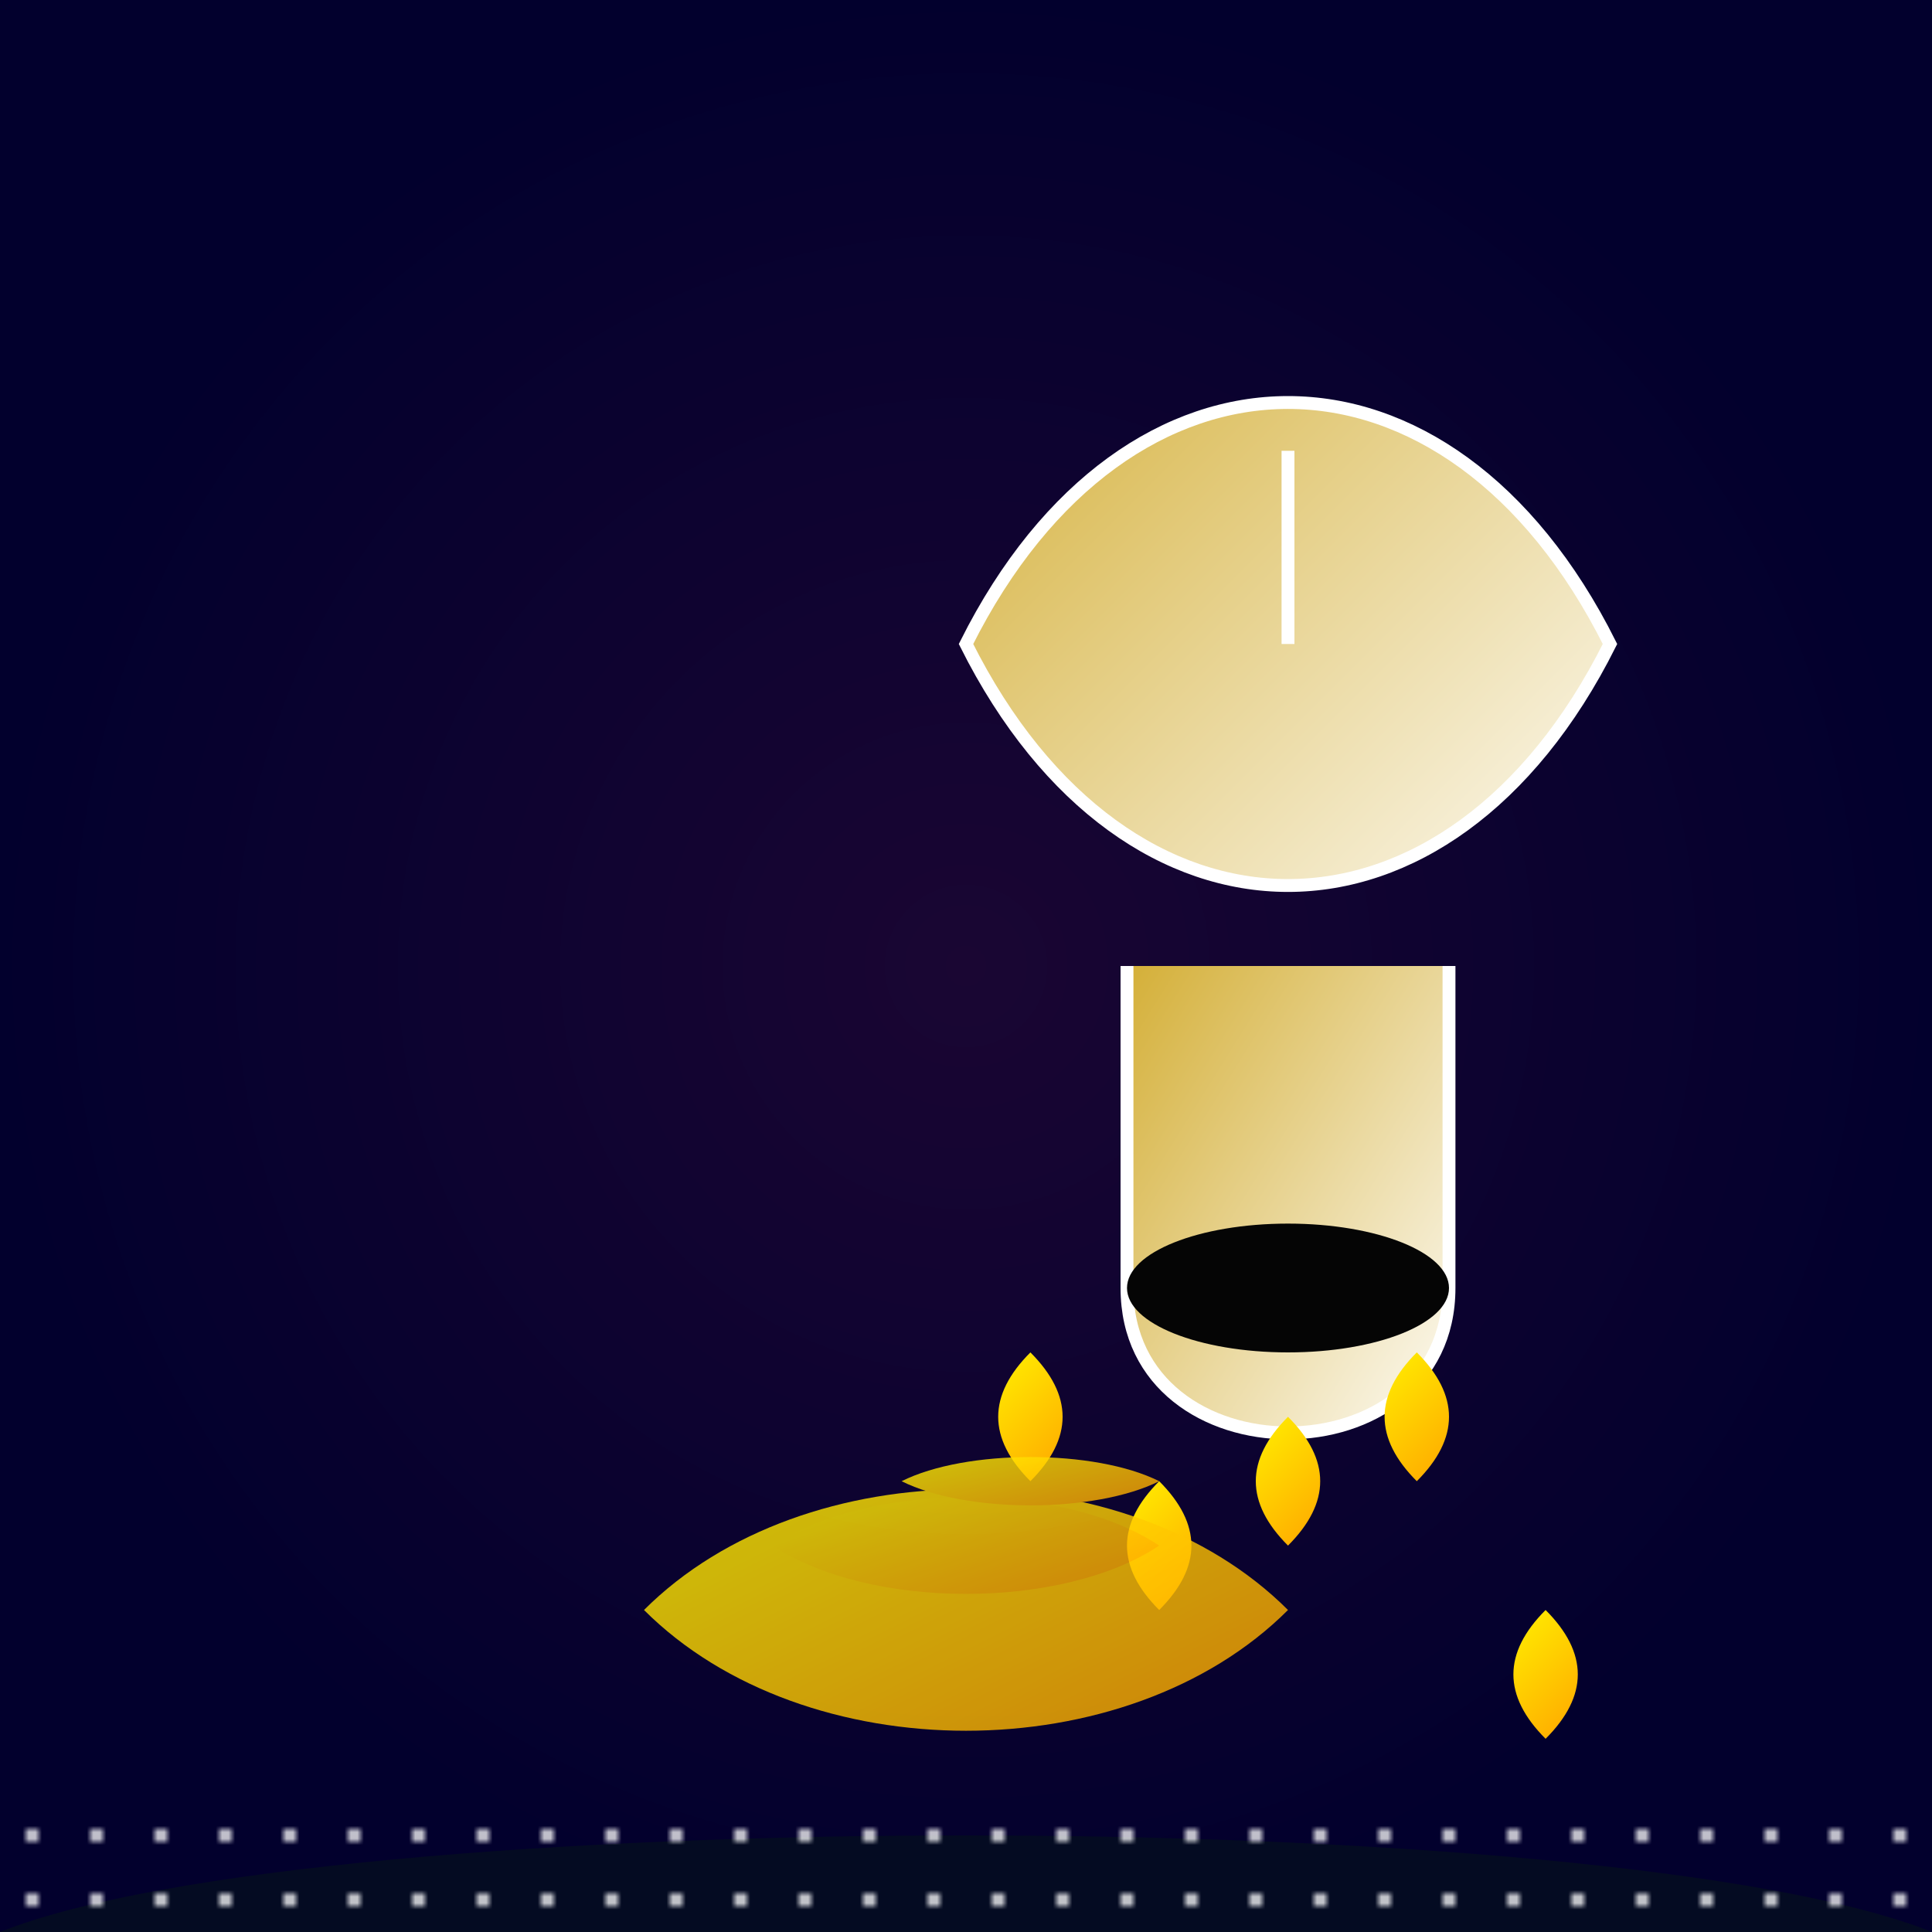
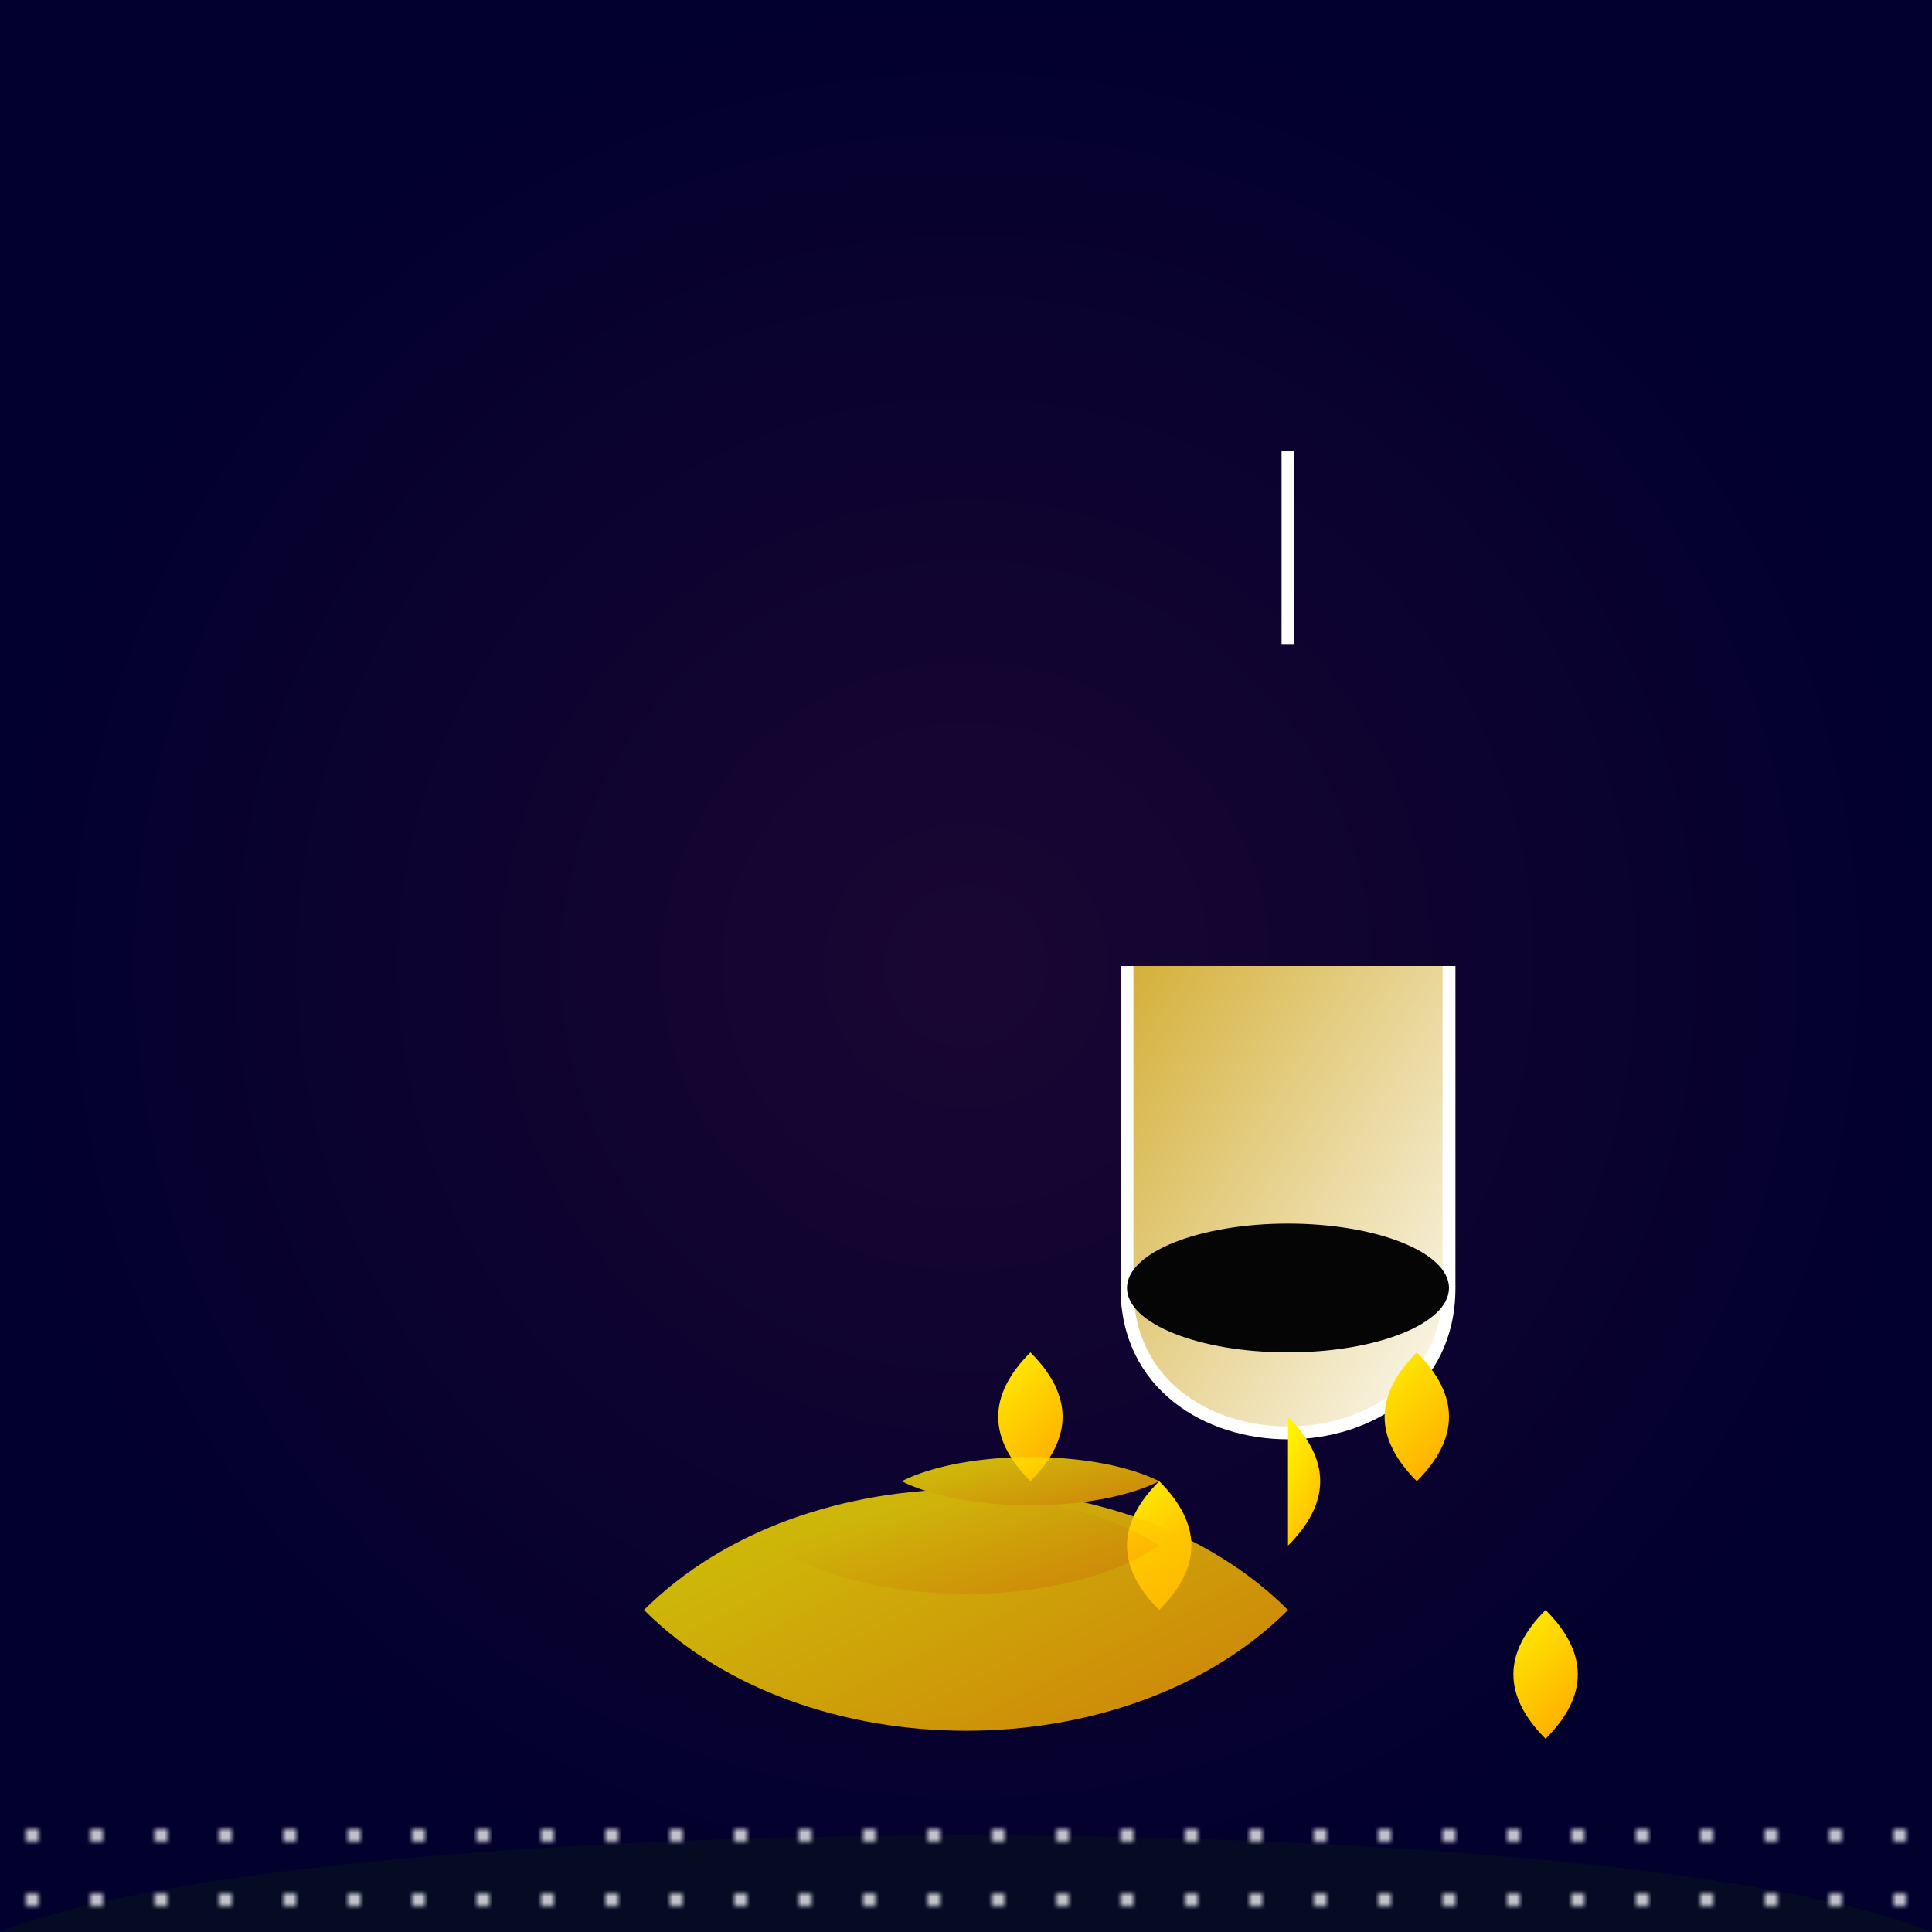
<svg xmlns="http://www.w3.org/2000/svg" viewBox="0 0 300 300">
  <defs>
    <radialGradient id="cosmicBg" cx="50%" cy="50%" r="50%" fx="50%" fy="50%">
      <stop offset="0%" stop-color="#1a0633" />
      <stop offset="100%" stop-color="#02002d" />
    </radialGradient>
    <linearGradient id="teacupGradient" x1="0%" y1="0%" x2="100%" y2="100%">
      <stop offset="0%" stop-color="#d4af37" />
      <stop offset="100%" stop-color="#ffffff" />
    </linearGradient>
    <linearGradient id="starGradient" x1="0%" y1="0%" x2="100%" y2="100%">
      <stop offset="0%" stop-color="#fffb00" />
      <stop offset="100%" stop-color="#ff9a00" />
    </linearGradient>
    <pattern id="starsPattern" x="0" y="0" width="10" height="10" patternUnits="userSpaceOnUse">
      <circle cx="5" cy="5" r="1" fill="white" />
    </pattern>
  </defs>
  <rect width="300" height="300" fill="url(#cosmicBg)" />
  <g transform="translate(100, 50)">
-     <path d="M50 50 C75 0, 125 0, 150 50 C125 100, 75 100, 50 50 Z" fill="url(#teacupGradient)" stroke="#ffffff" stroke-width="2" />
    <path d="M75 100 L75 150 C75 180, 125 180, 125 150 L125 100" fill="url(#teacupGradient)" stroke="#ffffff" stroke-width="2" />
    <ellipse cx="100" cy="150" rx="25" ry="10" fill="#050505" />
    <path d="M100 50 L100 20" stroke="#ffffff" stroke-width="2" />
  </g>
  <g transform="translate(100, 170)">
-     <path d="M100 50 Q110 60, 100 70 Q90 60, 100 50 Z" fill="url(#starGradient)" />
+     <path d="M100 50 Q110 60, 100 70 Z" fill="url(#starGradient)" />
    <path d="M120 40 Q130 50, 120 60 Q110 50, 120 40 Z" fill="url(#starGradient)" />
    <path d="M80 60 Q90 70, 80 80 Q70 70, 80 60 Z" fill="url(#starGradient)" />
    <path d="M140 80 Q150 90, 140 100 Q130 90, 140 80 Z" fill="url(#starGradient)" />
    <path d="M60 40 Q70 50, 60 60 Q50 50, 60 40 Z" fill="url(#starGradient)" />
  </g>
  <g transform="translate(0, 200)">
    <path d="M0 100 C50 80, 250 80, 300 100 L300 300 L0 300 Z" fill="#040b22" />
  </g>
  <g transform="translate(100, 200)" style="opacity: 0.8">
    <path d="M0 50 C25 25, 75 25, 100 50 C75 75, 25 75, 0 50 Z" fill="url(#starGradient)" />
    <path d="M20 40 C35 30, 65 30, 80 40 C65 50, 35 50, 20 40 Z" fill="url(#starGradient)" />
    <path d="M40 30 C50 25, 70 25, 80 30 C70 35, 50 35, 40 30 Z" fill="url(#starGradient)" />
  </g>
  <rect x="0" y="280" width="300" height="20" fill="url(#starsPattern)" />
</svg>